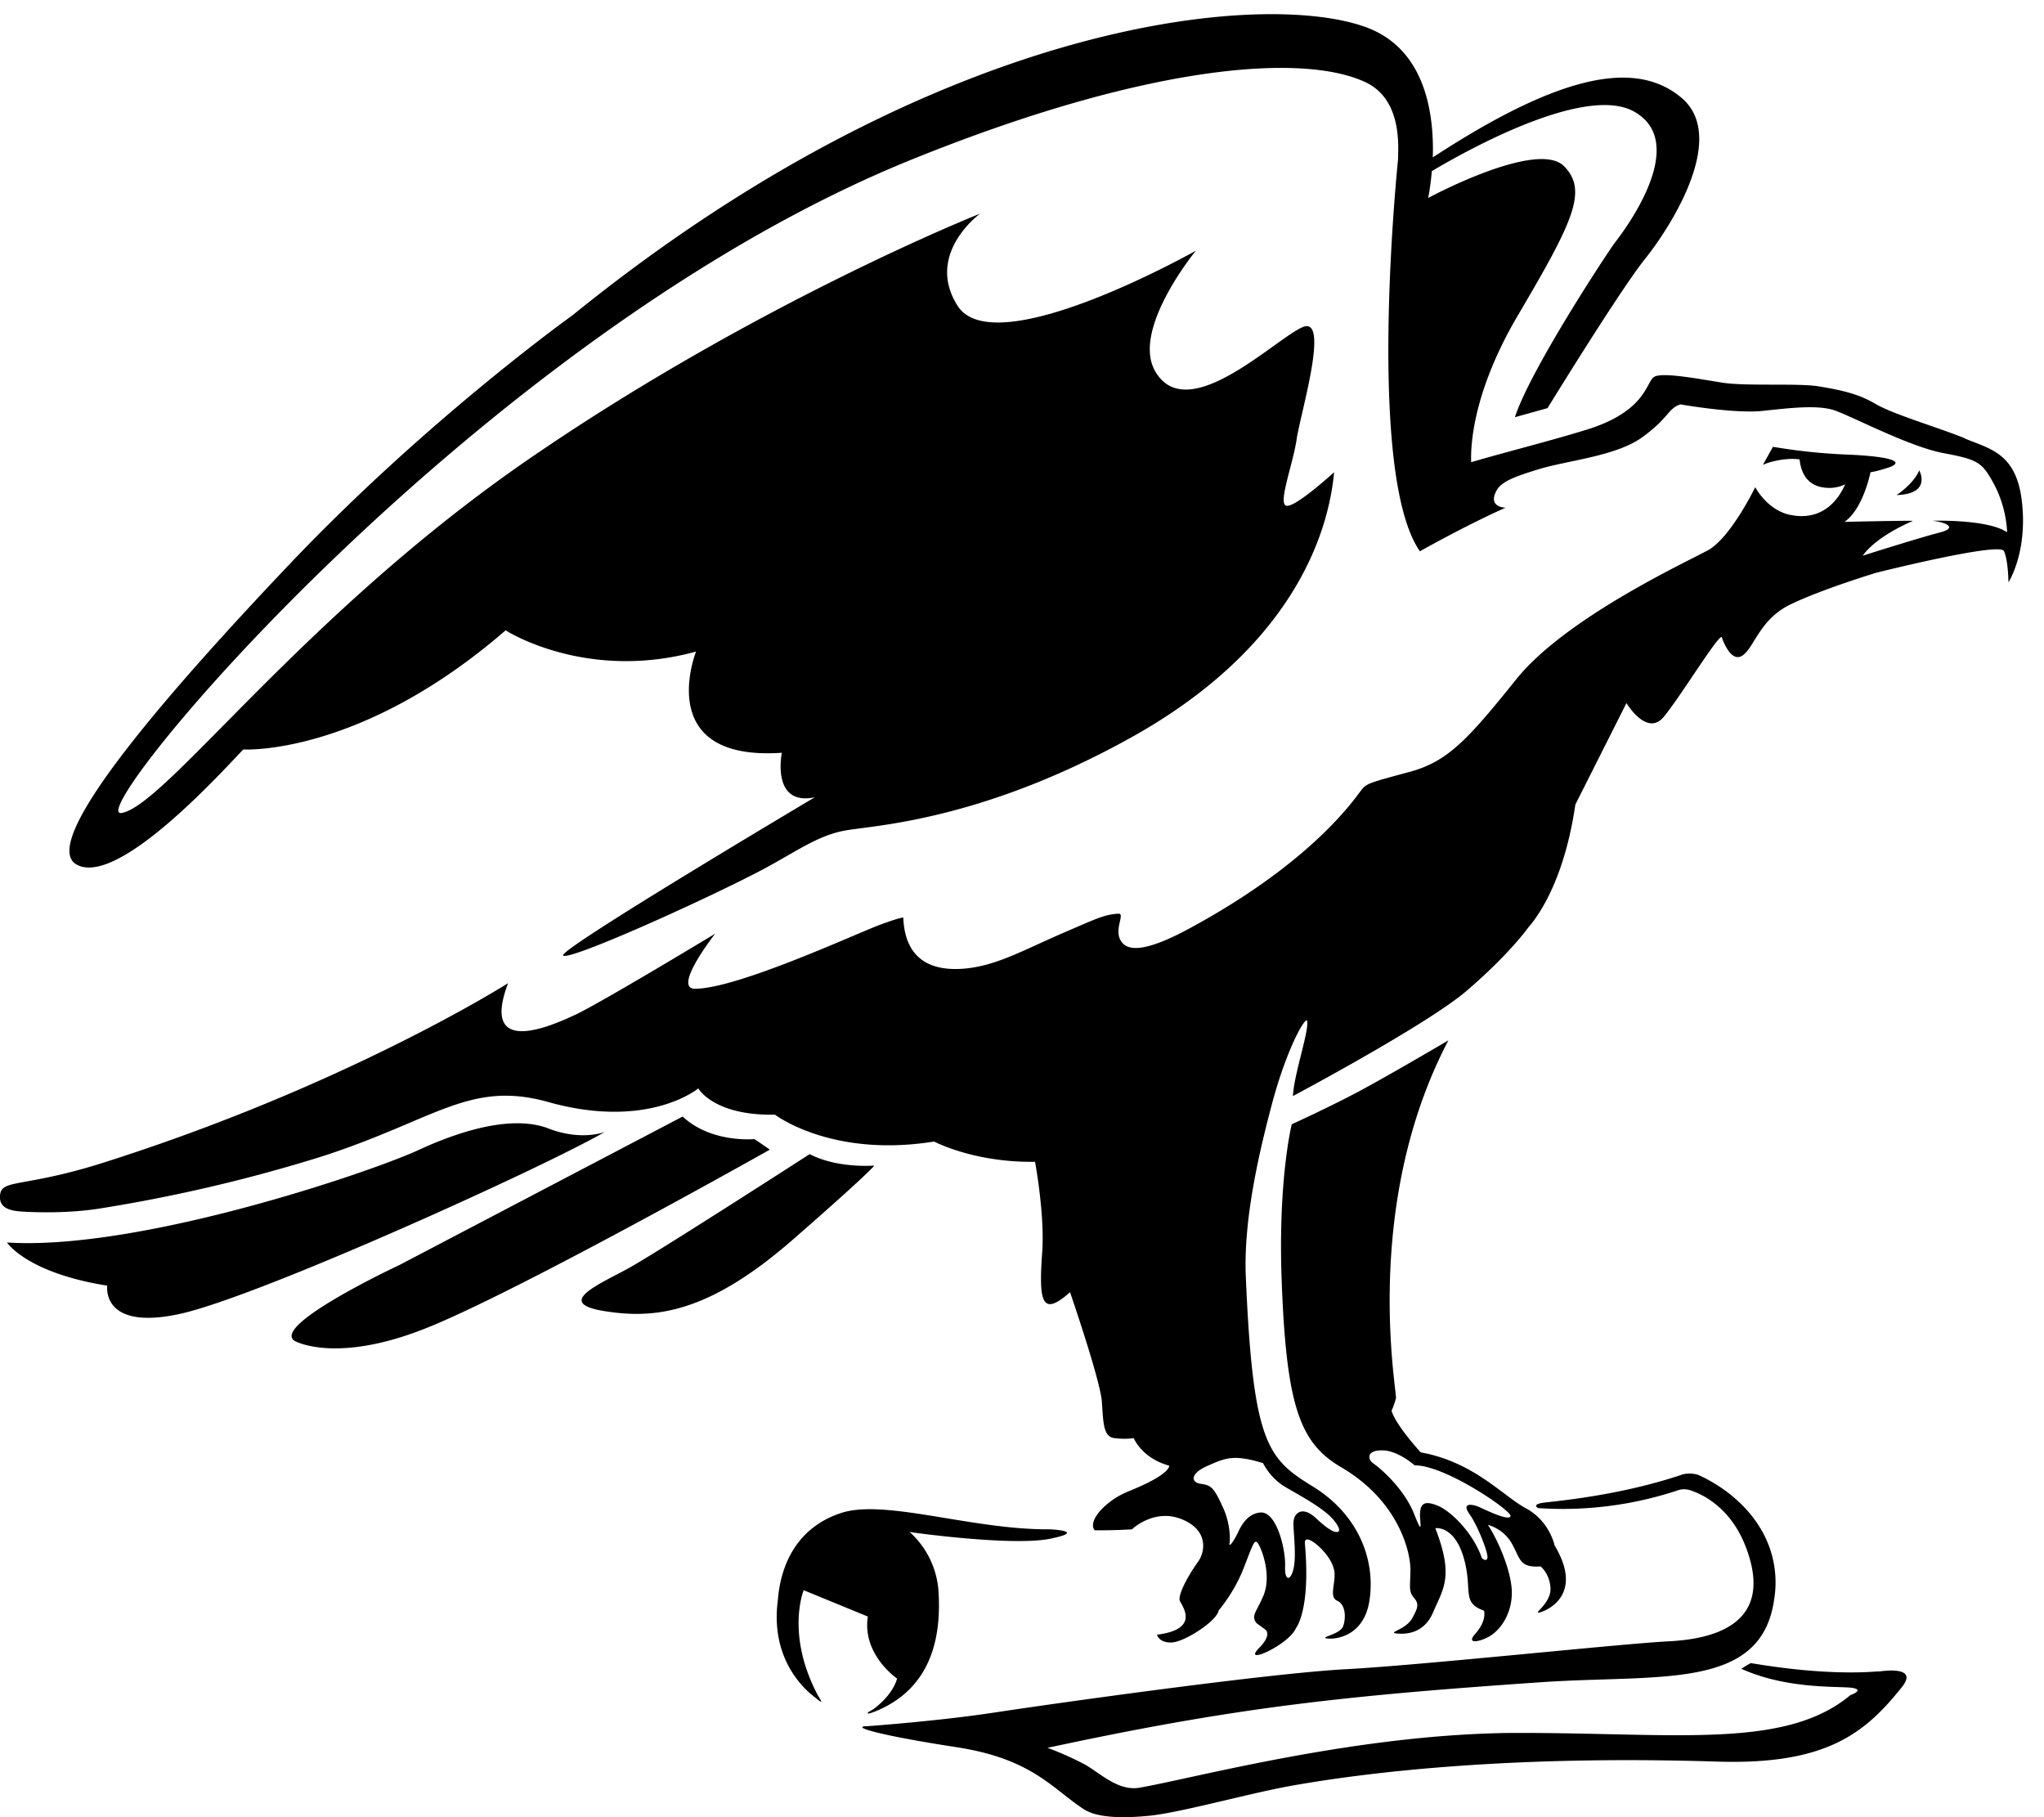
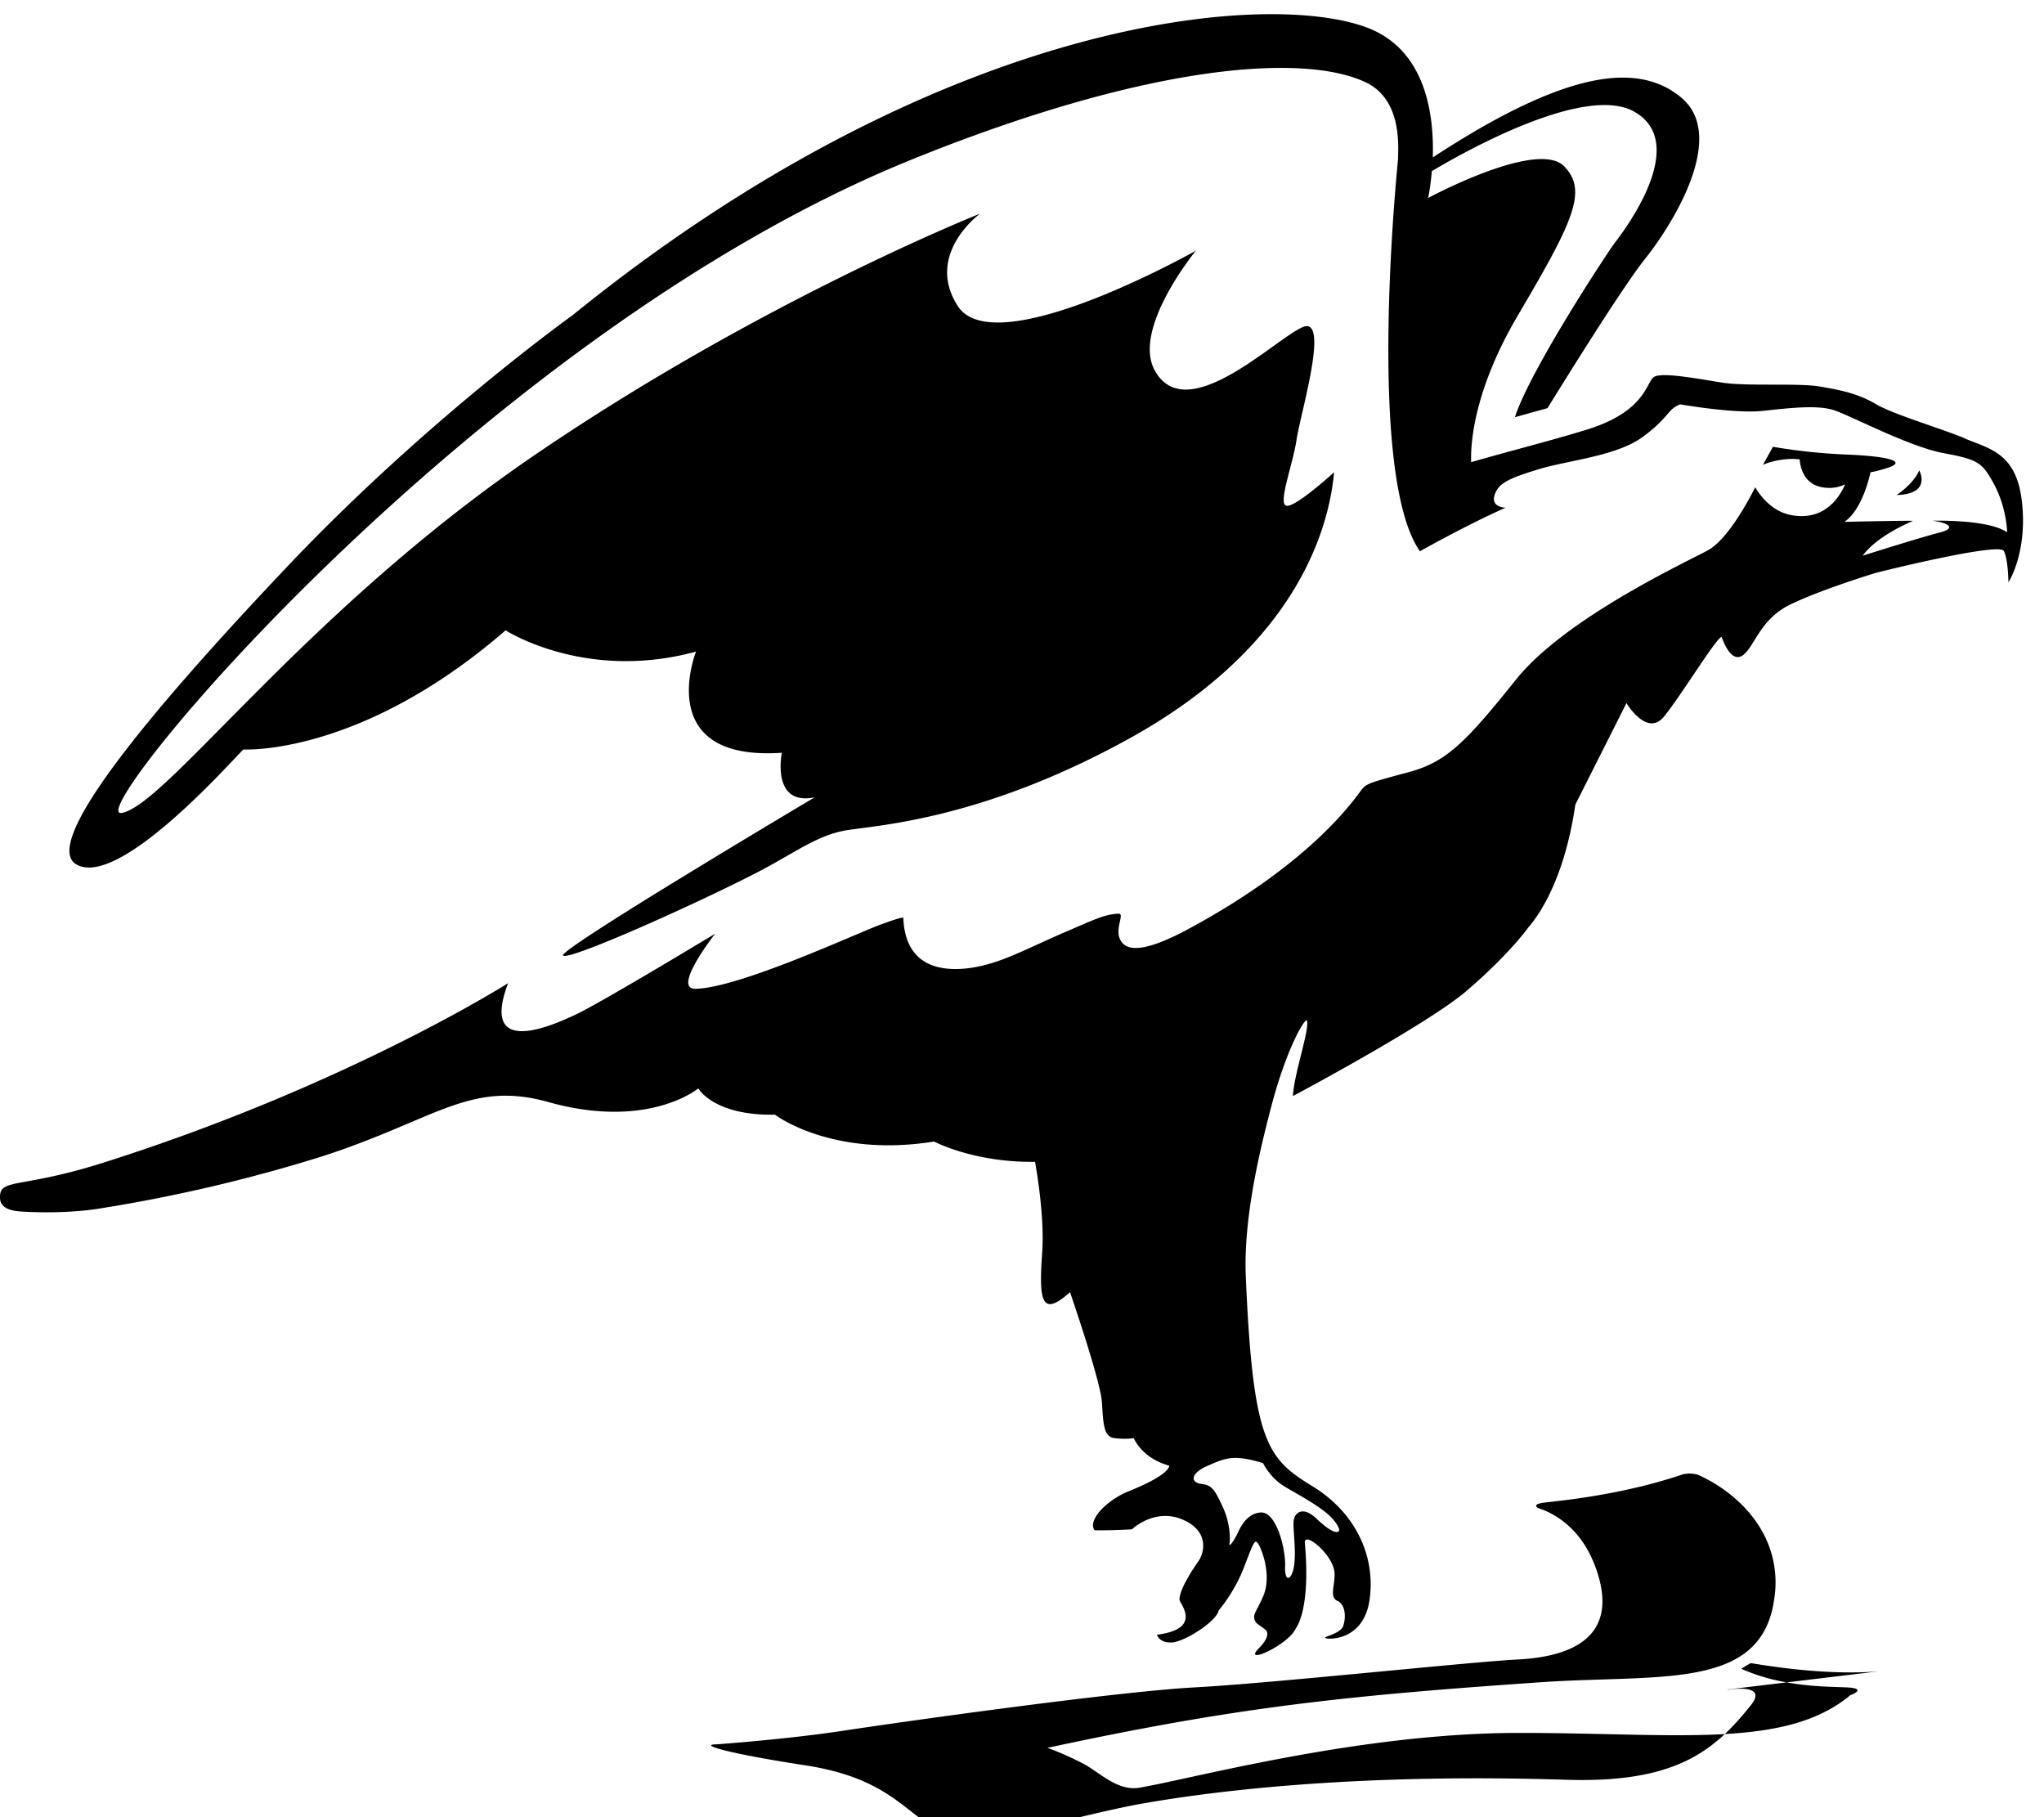
<svg xmlns="http://www.w3.org/2000/svg" width="36" height="32" fill="none">
  <path d="M33.803 8.283c-.105.246-.4.435-.4.435.631-.02.4-.435.4-.435z" fill="#000" />
  <path d="M34.609 7.72c-.458-.189-1.28-.427-1.584-.612-.308-.18-.62-.242-.984-.303-.365-.062-1.285 0-1.702-.066-.421-.066-1.073-.193-1.211-.099-.138.099-.146.604-1.175.924-.636.197-1.442.399-2.042.575-.012-.304.033-1.24.819-2.579.972-1.65 1.243-2.2.818-2.632-.47-.48-2.394.558-2.394.558s.04-.189.064-.472c.564-.337 2.698-1.54 3.566-1.047 1.008.57-.227 2.156-.34 2.304-.114.148-1.488 2.23-1.763 3.076l.575-.16s1.276-2.078 1.718-2.629c.442-.55 1.462-2.131.648-2.83-.802-.685-2.139-.426-4.387 1.044.024-.756-.122-1.89-1.15-2.283-1.755-.67-7.487-.214-14.002 5.063 0 0-2.535 1.811-4.966 4.365-2.301 2.423-4.452 4.94-3.764 5.31.754.407 2.702-1.803 2.933-2.029 0 0 2.054.124 4.619-2.098 0 0 1.405.908 3.354.374 0 0-.774 1.938 1.511 1.782 0 0-.194.945.58.784 0 0-4.51 2.678-4.433 2.785.077.107 2.31-.891 3.403-1.454.657-.337 1.054-.657 1.576-.748.523-.09 2.395-.176 5.015-1.63 2.622-1.454 3.46-3.33 3.586-4.677 0 0-.669.612-.835.591-.166-.02.106-.714.174-1.166.065-.452.596-2.189.106-1.98-.49.21-2.042 1.766-2.601.768-.413-.735.721-2.114.721-2.114s-3.545 2-4.197.969c-.58-.912.397-1.622.397-1.622s-3.91 1.552-7.916 4.3c-4.006 2.747-6.42 6.118-7.203 6.254-.777.135 6.292-8.423 13.916-11.507 4.12-1.667 6.879-1.885 7.993-1.36.652.309.571 1.15.571 1.356 0 0-.575 5.523.385 6.903 0 0 .822-.464 1.51-.768 0 0-.323 0-.161-.3.089-.168.348-.254.73-.373.51-.16 1.389-.23 1.855-.58.465-.344.425-.484.652-.566 0 0 .956.168 1.45.115.498-.054.964-.107 1.256-.013.292.095 1.317.641 1.928.756.612.115.68.164.88.526.238.43.242.866.242.866a.065.065 0 00-.024-.012c-.352-.218-1.292-.189-1.292-.189.23.025.466.123.121.21-.34.086-1.349.406-1.349.406.264-.361.86-.6.883-.612.025-.012-1.203.016-1.203.016.276-.193.413-.665.458-.874.11-.017.215-.05.316-.082.336-.115-.036-.202-.75-.23a10.217 10.217 0 01-1.284-.136l-.178.32c.069-.04.377-.135.648-.098.012.14.077.46.442.497a.645.645 0 00.36-.058c-.109.247-.38.657-.968.538-.405-.082-.616-.488-.616-.488s-.43.89-.834 1.112c-.41.222-2.512 1.195-3.379 2.276-.867 1.08-1.211 1.445-1.875 1.626-.669.18-.746.201-.83.296-.086.094-.795 1.248-3.068 2.472-.725.39-1.025.382-1.15.254-.199-.205.057-.534-.081-.525-.247.012-.41.098-.948.328-.741.32-1.2.591-1.774.64-.523.042-1.034-.118-1.066-.899 0 0-.024-.016-.393.12-.369.13-2.5 1.125-3.27 1.133-.416.004.35-.97.35-.97s-2.018 1.22-2.46 1.426c-.437.205-1.685.755-1.187-.555 0 0-2.876 1.828-7.223 3.191-1.402.431-1.738.242-1.726.592.004.164.158.225.369.238.3.02.839.029 1.34-.045a27.61 27.61 0 003.975-.929c1.997-.648 2.593-1.342 3.978-.952 1.762.492 2.637-.242 2.637-.242s.268.484 1.35.463c0 0 .996.764 2.803.473 0 0 .7.373 1.778.357.07.398.162 1.08.126 1.59-.065.89-.004 1.145.49.706 0 0 .53 1.54.56 1.922.027.381.024.624.222.648.203.025.34 0 .34 0s.138.35.624.485c0 0 .04.148-.717.452-.38.152-.73.513-.595.686 0 0 .316.004.656-.017 0 0 .445-.431.984-.127.255.144.296.353.26.517a.495.495 0 01-.094.201c-.024.037-.08.115-.145.226-.094.16-.195.374-.159.448.065.123.333.497-.405.591 0 0 .037.148.264.136.227-.012.794-.378.822-.563 0 0 .271-.308.442-.747.17-.44.19-.51.247-.44.056.07.255.55.101.924-.122.292-.219.345-.13.477.013.016.07.053.158.119.061.045.07.152-.109.332-.308.317.53-.061.652-.353 0 0 .264-.312.158-1.495 0 0-.02-.127.134-.032.15.094.38.345.389.562.008.218-.097.42.053.485.145.07.15.304.097.447-.057.14-.381.185-.304.21.077.024.668.029.77-.674.105-.702-.19-1.498-.993-1.995-.802-.493-1.061-.744-1.187-3.717-.04-1.035.255-2.246.47-3.055.267-.986.596-1.536.612-1.425.028.197-.235.944-.251 1.318 0 0 2.357-1.252 3.058-1.852.71-.608 1.054-1.068 1.078-1.105.024-.037.611-.62.838-2.176l.9-1.787s.36.604.66.239c.3-.366.924-1.393 1.017-1.405 0 0 .146.464.36.333.215-.136.3-.637.851-.904.551-.267 1.511-.558 1.511-.558s2.176-.546 2.249-.382c.077.164.08.55.08.55s.333-.51.24-1.392c-.09-.883-.56-.953-1.013-1.142h.008zM22.245 25.765s.117.246.357.398c.174.111.648.35.854.567.077.082.162.21.118.238-.045.033-.158-.008-.397-.234-.235-.218-.377-.095-.393.05-.016.118.048.525.008.788-.04.262-.17.304-.158.008.012-.292-.15-.973-.438-.945-.222.02-.336.226-.397.362-.069.143-.17.283-.141.164 0 0 .032-.3-.126-.632-.154-.337-.203-.374-.38-.399-.18-.024-.195-.18.113-.316.311-.135.453-.21.976-.05h.004z" fill="#000" />
-   <path d="M9.66 19.872c-.592-.226-1.447-.009-2.294.382-.846.39-4.918 1.774-7.243 1.626 0 0 .344.534 1.766.76 0 0-.117.804 1.285.496 1.397-.308 6.425-2.59 7.478-3.203 0 0-.405.165-.993-.061zm3.623.188c-.033 0-.762.066-1.26-.398L7.04 22.274s-2.277 1.064-1.851 1.339c0 0 .713.41 2.3-.218 1.593-.628 6.07-3.15 6.07-3.15s-.268-.188-.28-.188l.004.004zm2.117.465s-.64.057-1.14-.201c0 0-2.685 1.732-3.195 2.012-.507.279-1.309.608-.426.751.887.144 1.831.05 3.338-1.269 1.35-1.178 1.422-1.293 1.422-1.293zm8.542-1.31c-.531.283-1.191.583-1.191.583s-.24.957-.179 2.71c.081 2.271.325 2.904 1.05 3.33 1.04.609 1.227 1.533 1.219 1.82-.004.292-.032.365.057.472.093.107.085.169-.025.366-.109.197-.42.246-.291.267.13.016.49.033.66-.374.17-.402.373-.62.037-1.478 0 0 .388-.066.538.673.093.472-.048.645.32.78 0 0 .057.169-.154.407-.166.185.065.14.211.066.247-.12.462-.464.43-.867-.033-.382-.26-.879-.418-1.117 0 0 .276.062.426.337.15.27.13.419.502.394 0 0 .162.127.174.386.012.259-.308.448-.202.427.105-.02.81-.287.275-1.182 0 0-.09-.428-.498-.65-.41-.217-.92-.82-1.86-.989 0 0-.43-.464-.514-.731 0 0 .052-.12.077-.222.024-.107-.612-3.375.924-6.303 0 0-1.03.607-1.56.89l-.008.005zm.972 6.59c.527-.011 1.71.798 1.69.892-.021.099-.442-.11-.564-.164-.125-.05-.3-.07-.158.131.142.197.324.665.316.76-.008.094-.097.016-.097.016-.158-.456-.56-.841-.786-.928-.223-.09-.292-.033-.304.123-.012.156.069.464-.105.025-.174-.44-.588-.8-.71-.883-.12-.082-.064-.172-.064-.172.057-.062.154-.07.26-.062.259.025.526.263.526.263h-.004zm-10.759 2.198l1.13.464c-.105.67.515 1.092.515 1.092-.069.243-.28.436-.405.53-.069.05-.125.062-.11.082.009.012.061-.008.106-.024 1.082-.423 1.183-1.43 1.138-2.132a1.545 1.545 0 00-.51-1.039c-.016.004 1.819.259 2.48.12.664-.136-.005-.165-.005-.165-1.373.012-2.909-.542-3.682-.287-1.045.345-1.094 1.371-1.114 1.548-.122.973.405 1.507.648 1.692.044.037.105.086.117.082.008-.008-.044-.086-.06-.115-.568-1.072-.248-1.848-.248-1.848z" fill="#000" />
-   <path d="M33.084 29.432c-1.057.086-2.24-.152-2.252-.144a2.432 2.432 0 00-.162.099c.826.373 1.75.3 1.96.337.215.037-.04.127-.04.127-1.142.953-3.046.665-5.837.665-2.792 0-5.725.8-6.685.965-.385.066-.709-.275-.98-.419-.373-.193-.64-.283-.64-.283 3.285-.706 5.157-.912 8.67-1.154 2.118-.148 3.909.156 4.131-1.47a1.836 1.836 0 00-.226-1.212c-.333-.575-.884-.87-1.119-.973a.526.526 0 00-.263-.008c-1.11.378-2.244.472-2.455.5-.219.03-.097.095-.097.095a6.43 6.43 0 002.447-.308.35.35 0 01.214-.012c.227.07.75.308 1.017 1.055.458 1.273-.522 1.565-1.36 1.61-.84.041-4.376.423-5.717.493-1.341.074-4.878.567-6.162.76-.984.152-2.244.242-2.244.242-.34.004.219.164 1.56.37 1.34.205 1.693.735 2.244 1.092.243.16.717.16 1.163.115.555-.058 1.733-.39 2.487-.526 1.47-.262 3.994-.538 7.499-.427 1.932.062 2.613-.5 3.265-1.318.308-.39-.413-.267-.413-.267l-.005-.004z" fill="#000" />
+   <path d="M33.084 29.432c-1.057.086-2.24-.152-2.252-.144a2.432 2.432 0 00-.162.099c.826.373 1.75.3 1.96.337.215.037-.04.127-.04.127-1.142.953-3.046.665-5.837.665-2.792 0-5.725.8-6.685.965-.385.066-.709-.275-.98-.419-.373-.193-.64-.283-.64-.283 3.285-.706 5.157-.912 8.67-1.154 2.118-.148 3.909.156 4.131-1.47a1.836 1.836 0 00-.226-1.212c-.333-.575-.884-.87-1.119-.973a.526.526 0 00-.263-.008c-1.11.378-2.244.472-2.455.5-.219.03-.097.095-.097.095c.227.07.75.308 1.017 1.055.458 1.273-.522 1.565-1.36 1.61-.84.041-4.376.423-5.717.493-1.341.074-4.878.567-6.162.76-.984.152-2.244.242-2.244.242-.34.004.219.164 1.56.37 1.34.205 1.693.735 2.244 1.092.243.16.717.16 1.163.115.555-.058 1.733-.39 2.487-.526 1.47-.262 3.994-.538 7.499-.427 1.932.062 2.613-.5 3.265-1.318.308-.39-.413-.267-.413-.267l-.005-.004z" fill="#000" />
</svg>